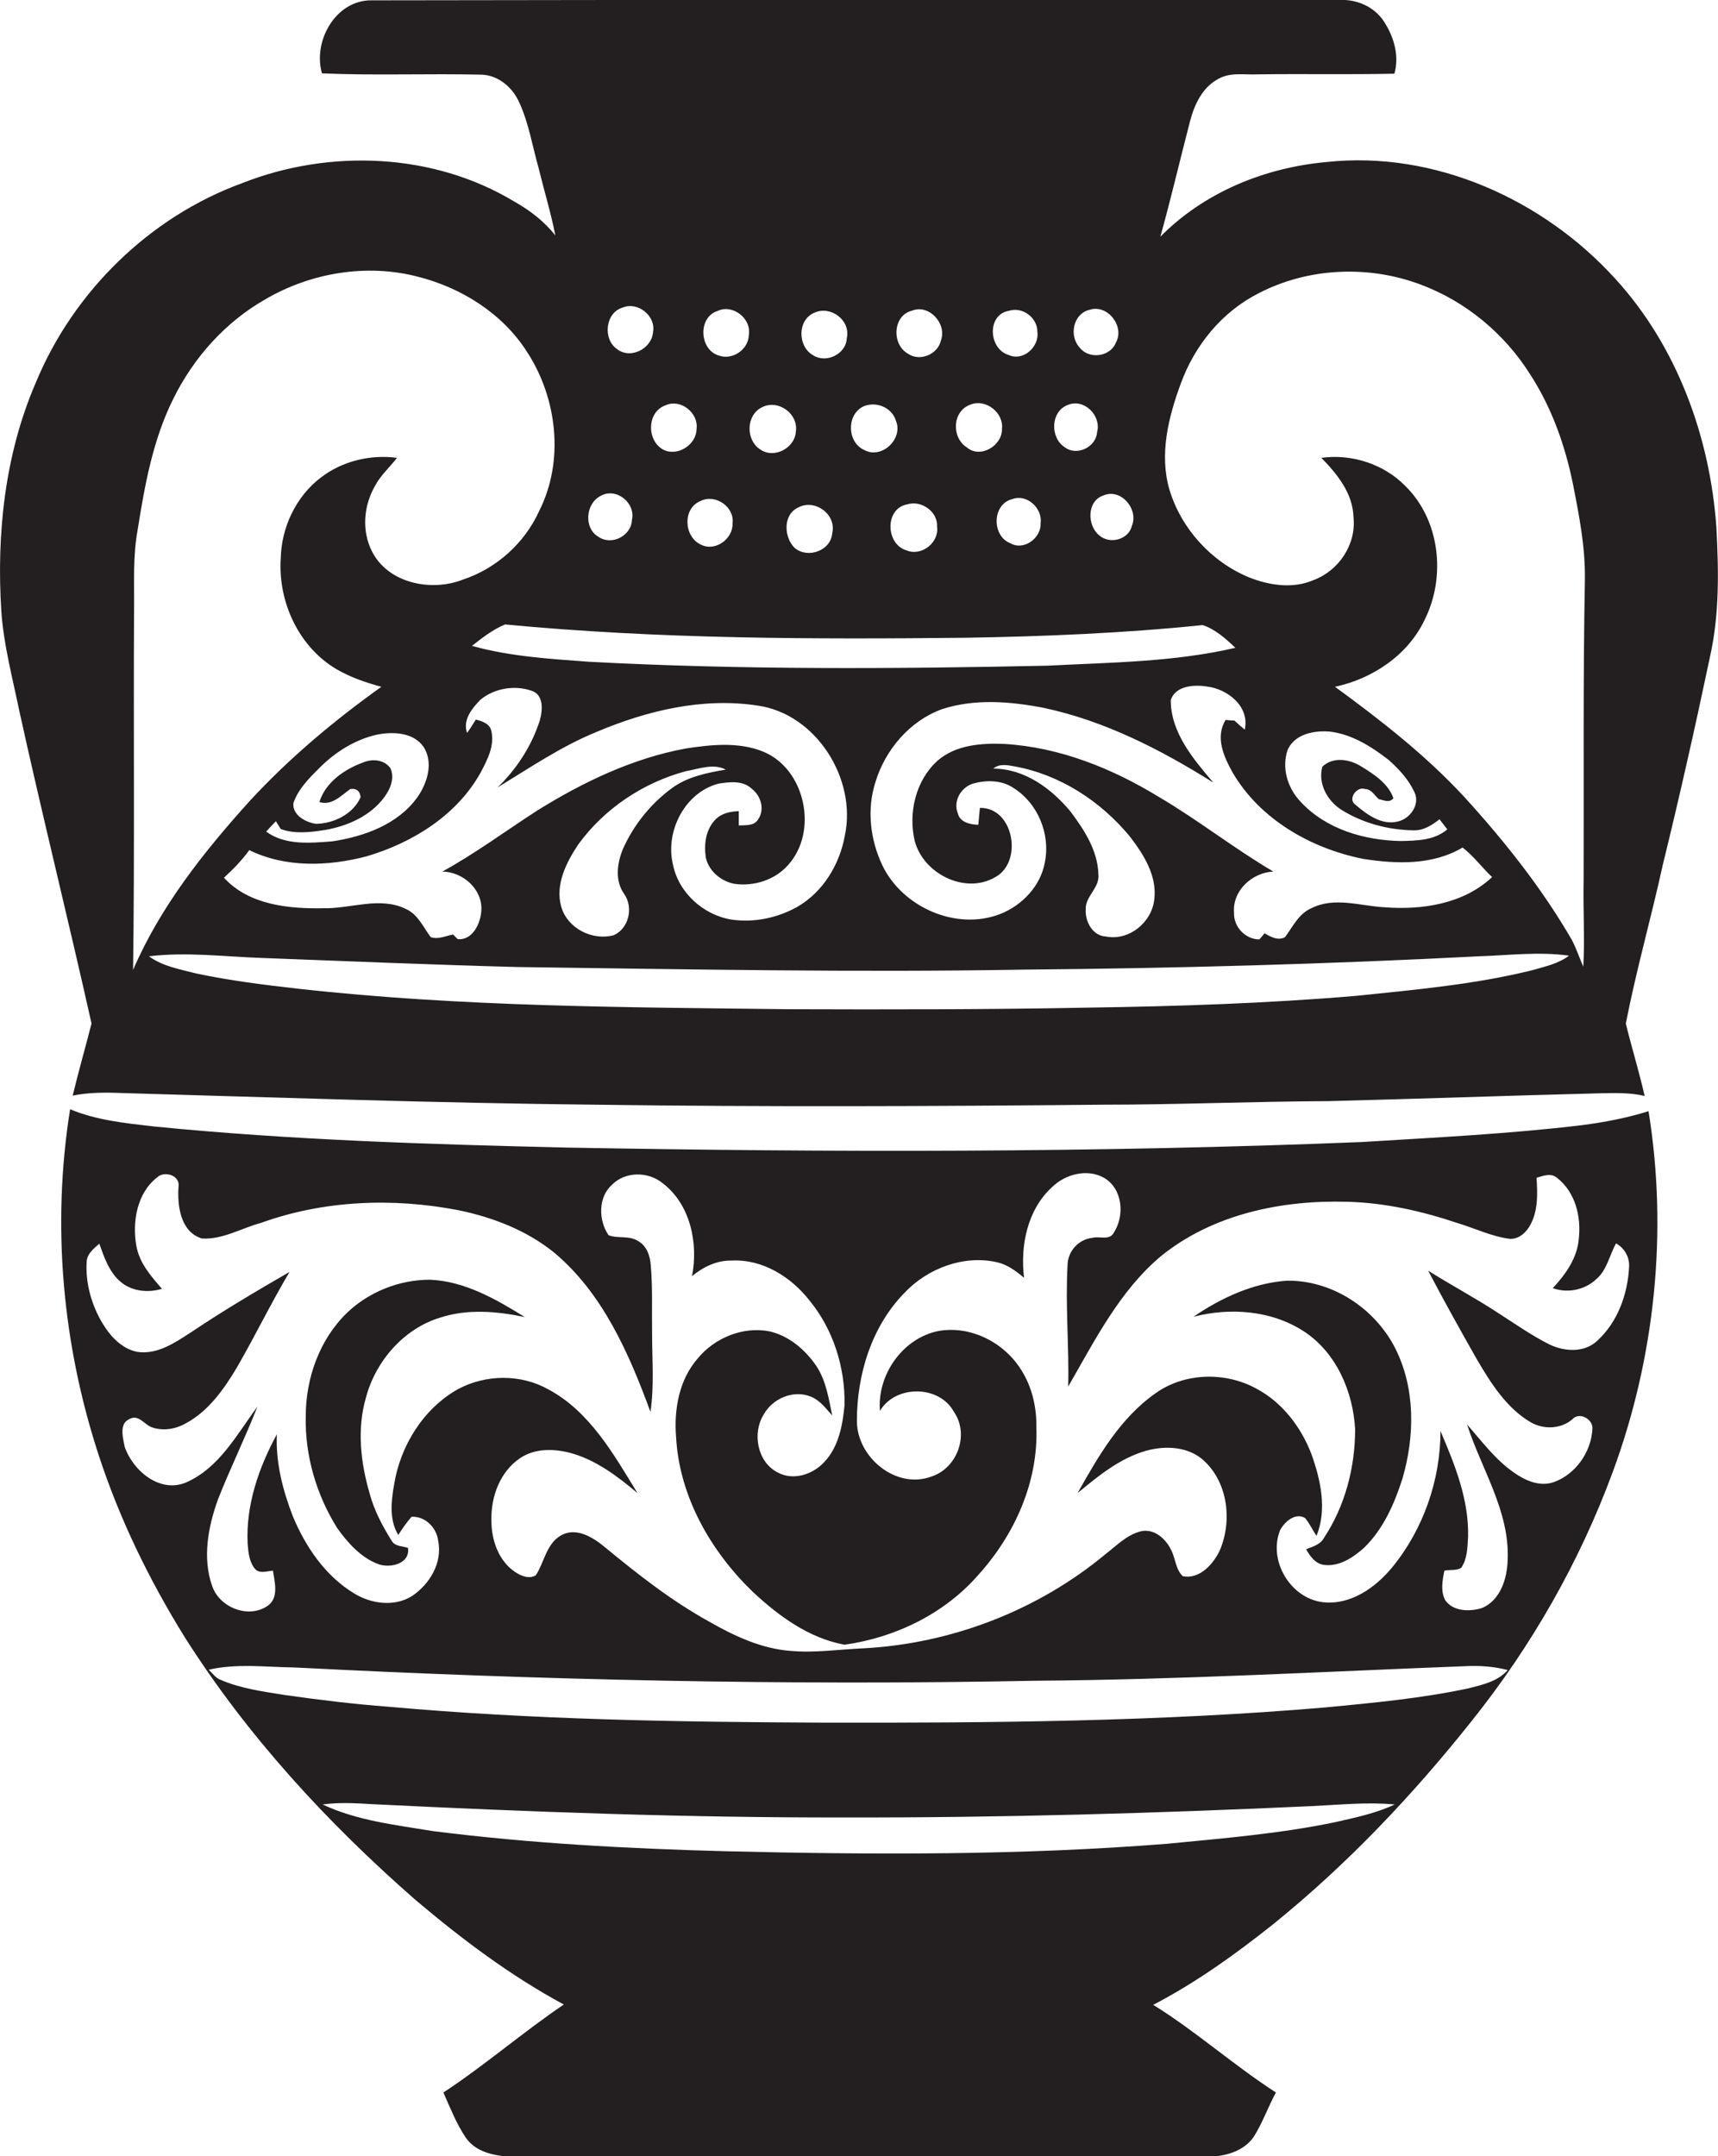
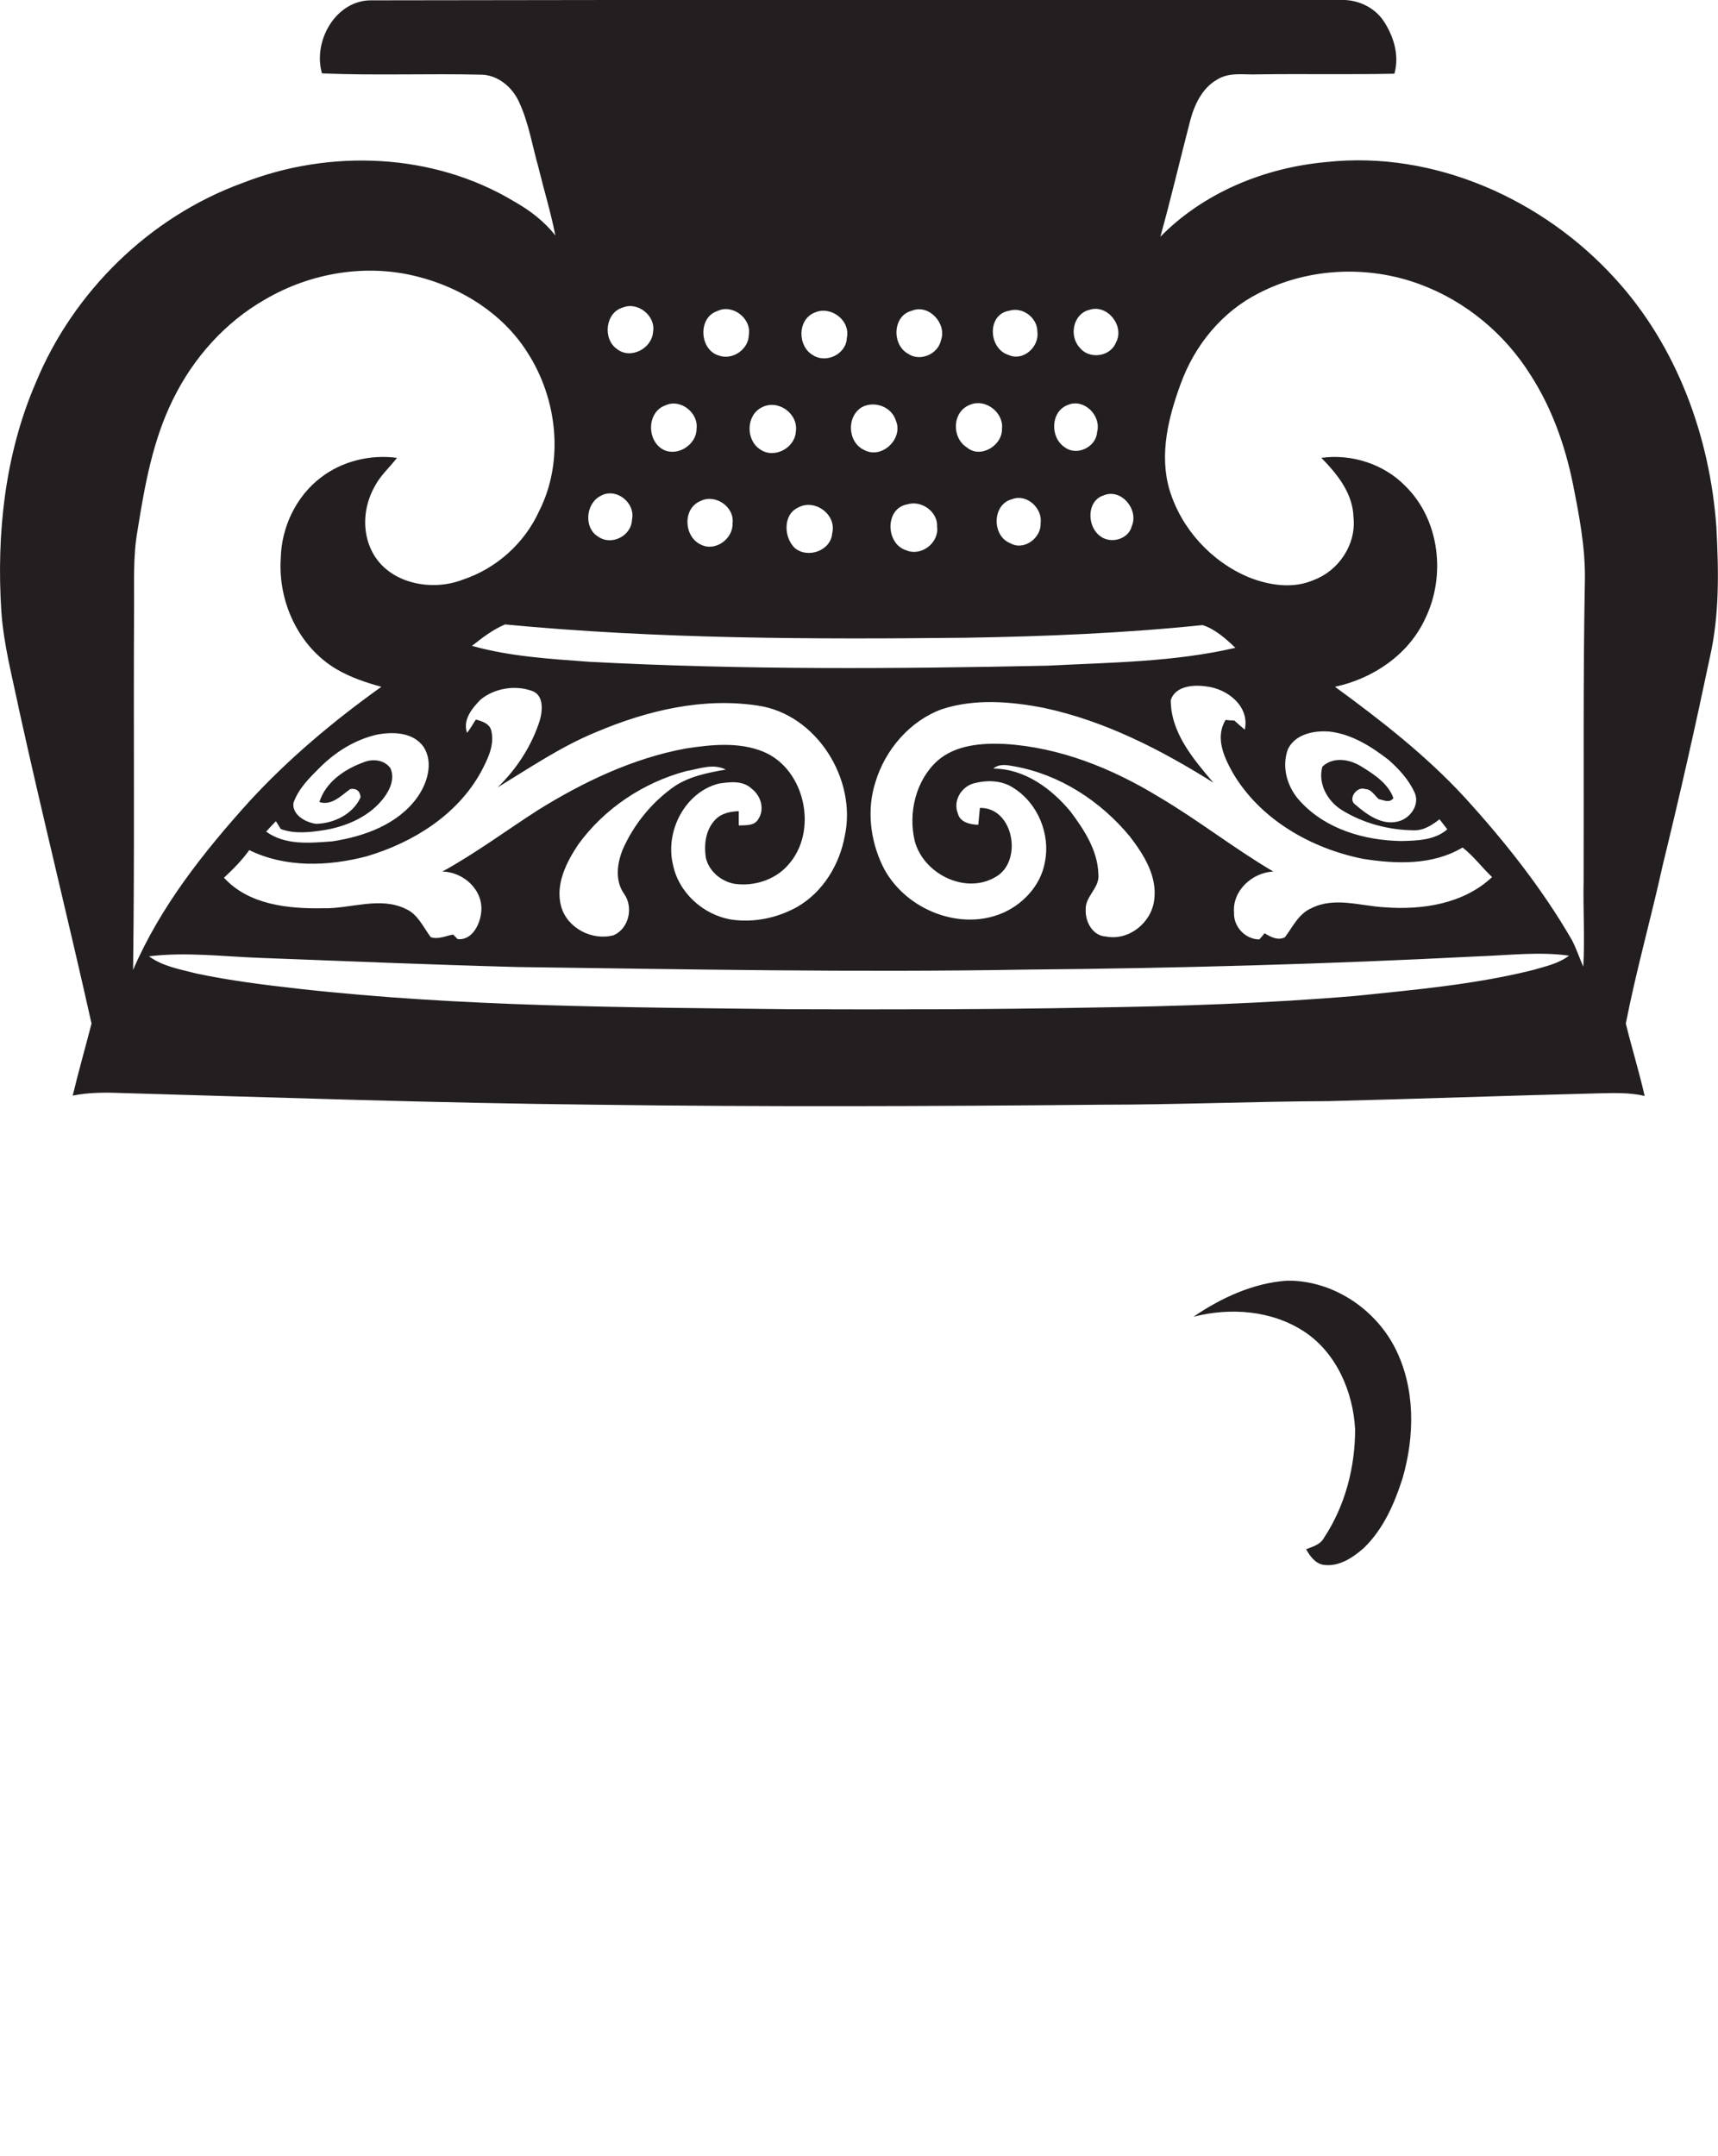
<svg xmlns="http://www.w3.org/2000/svg" version="1.1" id="Layer_1" x="0px" y="0px" viewBox="0 0 529.3 664" enable-background="new 0 0 529.3 664" xml:space="preserve">
  <g>
    <path fill="#231F20" d="M528.8,162.3c-2-27.8-12.1-55.6-31.1-76.4c-22.2-24.5-55.8-39.6-89-36c-19,1.7-37.7,9.3-51.2,23   c3.3-11.9,6.1-23.9,9.2-35.8c1.3-4.9,3.7-10,8.3-12.6c3.8-2.4,8.4-1.4,12.6-1.6c14-0.2,28,0.1,42-0.2c1.6-5.6-0.2-11.5-3.3-16.2   c-3-4.5-8.4-6.8-13.7-6.5c-99.3,0-198.7-0.1-298,0.1c-11.1-0.2-18.3,12.5-15.4,22.5c16.4,0.7,32.9,0,49.3,0.4   c5.1,0.2,9.5,4,11.5,8.6c2.9,6.3,4,13.3,5.9,20c1.7,7,3.8,13.8,5.2,20.9c-3.4-4.3-7.8-7.7-12.6-10.4c-25-15.1-57-16.3-83.9-5.7   c-28.5,10.4-52,33.4-63.6,61.5c-9.5,22-12.1,46.5-10.6,70.2c0.7,10.4,3.4,20.4,5.5,30.6c7.1,32.3,15.1,64.3,22.3,96.5   c-1.9,7.4-4,14.7-5.8,22.2c4.9-1,10-1,15-0.8c48.7,1.4,97.3,3.1,146,3.6c52,0.7,104,0.5,156,0c23.3,0,46.6-1,69.9-1.1   c27.7-0.7,55.4-1.7,83.1-2.4c4.8-0.1,9.6-0.3,14.3,0.8c-1.7-7.5-4-14.9-5.8-22.3c3.2-16.4,7.8-32.5,11.4-48.9   c5.2-21.2,10-42.5,14.5-63.9C529.8,189.2,529.5,175.6,528.8,162.3z M348.7,162c-1,4.2-6.8,5.7-10,2.9c-3.8-3-3.9-10.6,1.2-12.3   C345.4,150.2,350.9,156.9,348.7,162z M335.7,95.4c5.5-1.8,10.9,5.1,8.1,10.1c-1.7,4.4-8.3,5.3-11.2,1.5   C329.3,103.4,330.6,96.6,335.7,95.4z M329,124.7c5-2.1,10.4,3.3,9,8.4c-0.3,4.6-6.3,7.5-10,4.6C323.5,134.8,323.6,126.7,329,124.7z    M310.9,95.7c4.1-1.3,8.7,2.1,8.7,6.4c0.7,4.7-4.4,9.3-8.9,7.2C304.5,107.4,304,96.8,310.9,95.7z M320.6,161.2   c0.2,4.5-5.2,8.5-9.3,6.1c-5.8-2.2-5.7-12.1,0.6-13.6C316.4,152,321.3,156.6,320.6,161.2z M299,124.6c4.7-1.9,10.3,2.5,9.7,7.5   c0.1,5.2-6.7,9.2-10.8,5.7C293.1,134.8,293.3,126.6,299,124.6z M280.9,95.7c5.3-2.2,10.9,4,9,9.1c-0.9,4.3-6.5,6.7-10.2,4.1   C274.7,106.1,275,97.2,280.9,95.7z M279.3,169.5c-6.5-1.9-6.8-13,0.3-14.2c4.3-1.3,9.4,2.3,9.1,6.9   C289.4,167.1,283.9,171.4,279.3,169.5z M265.7,125.3c3.9-1.9,9,0,10.3,4.2c2.4,5.6-4.3,12-9.7,9.1   C261.1,136.3,260.7,128.1,265.7,125.3z M250.9,96.3c5-2.3,11.2,2.3,10,7.8c-0.2,5-6.4,7.9-10.4,5.3   C245.7,106.7,245.6,98.5,250.9,96.3z M256.4,164.2c-0.4,5.4-7.5,7.9-11.5,4.6c-3.4-3.2-3.8-10.3,1-12.5   C251,153.5,257.8,158.4,256.4,164.2z M234.8,125.4c5-2.5,11.2,2,10.4,7.5c-0.3,5.1-6.7,8.5-11,5.5   C229.7,135.5,229.8,127.8,234.8,125.4z M221,95.8c4.6-2.3,10.6,2.2,9.7,7.4c-0.1,4.4-5,7.8-9.2,6.3   C215.5,107.8,214.9,97.8,221,95.8z M225.7,161.1c0.2,4.9-5.4,8.9-9.8,6.6c-5.2-2.4-5.7-11.1-0.1-13.4   C220.3,152,226.3,156,225.7,161.1z M205.1,124.8c4.6-2.1,10.2,2.4,9.5,7.3c0,4.8-5.8,8.6-10.2,6.4   C199.2,135.8,199.2,126.8,205.1,124.8z M191.9,94.7c4.6-1.9,10.2,2.6,9.3,7.5c-0.3,5.1-6.9,8.6-11.1,5.3   C185.6,104.4,186.5,96.2,191.9,94.7z M184.9,152.8c4.8-2.9,11,2,9.8,7.3c-0.2,5-6.4,8.1-10.5,5.1   C179.9,162.6,180.4,155.2,184.9,152.8z M297.5,196.4c24.4-0.4,48.7-1.4,73-3.9c3.8,1.2,7.2,4.2,10.1,7c-18.9,4.4-38.5,4.5-57.8,5.5   c-47.1,1-94.2,1.3-141.3-1.2c-12.1-0.9-24.3-1.6-36.1-4.9c3.2-2.5,6.4-5,10.2-6.6C202.7,196.8,250.2,196.9,297.5,196.4z    M379.7,237.8c8.4,14.5,24.2,23.5,40.3,26.7c10.2,1.6,21.4,2,30.6-3.5c3.4,2.6,6,6.2,9.1,9.1c-8.8,8.3-21.6,10.2-33.2,9.3   c-7.4-0.4-15.4-3.3-22.5,0.3c-3.9,1.7-5.7,5.7-8.1,8.9c-2.1,1.2-4.5-0.1-6.3-1.2c-0.4,0.5-1.2,1.5-1.6,1.9c-4.3,0-8-3.9-7.8-8.2   c-0.6-6.8,5.6-12.4,12.1-12.7c-12.1-7.1-23.2-15.9-35.3-23c-14.4-8.8-30.6-15.3-47.6-16.3c-7.1-0.3-15,0.3-20.6,5.2   c-6.7,6.1-9,16-7,24.6c2.6,10.1,15.4,16.6,24.7,11.3c8.8-4.6,5.9-21.6-4.6-21.4c-0.2,1.7-0.3,3.5-0.5,5.2c-2.5-0.1-5.6-0.7-6.3-3.5   c-1.5-3.8,0.9-8,4.7-9.2c4-1.1,8.6-1.1,12.2,1.2c7.7,4.7,11.7,14.3,9.9,23.1c-1.3,7.3-7.1,13.3-13.8,15.9   c-13.5,5.2-30-2.1-36.2-14.9c-3.8-7.9-4.9-17.3-2.2-25.7c3-10,10.6-18.9,20.5-22.5c10.1-3.3,21.1-2.4,31.4-0.4   c18.8,4,36.1,12.9,52.2,23c-6.2-7.3-13.1-15.4-13.1-25.4c1.4-4.4,7.1-4.8,11-4.2c6.4,0.7,13.4,6.1,11.8,13.3   c-1.1-0.9-2.1-1.8-3.2-2.8c-0.7,0-2-0.1-2.7-0.2C374.3,227.1,377.1,233.1,379.7,237.8z M419.5,236.1c-3.6-2.3-8.7-3.2-12.1,0   c-1.4,5.2,1.5,10.5,5.9,13.3c6.6,4.1,14.4,6.2,22.2,6.3c3.1,0.1,5.7-1.6,8-3.4c0.8,1,1.6,2.1,2.4,3.1c-3.9,3.4-9.4,3.5-14.3,3.6   c-11.2-0.2-23-3.6-30.8-12c-4.1-4.2-6.1-10.6-4-16.3c2.3-4.7,8.1-5.8,12.9-5.4c6.8,0.8,12.8,4.6,18.1,8.7c3.2,2.8,6.2,6.1,8,10   c1.8,3.8-1.4,8.2-5.2,9c-4.9,1.2-9.4-2.1-12.9-5.1c-2.7-1.7,0.3-5.9,2.9-4.9c1.9,0,2.9,2,4.2,3.1c1.5,0.3,3.3,1.3,4.5-0.3   C427.7,241.3,423.4,238.5,419.5,236.1z M338.4,269.2c-0.2-7.3-4.4-13.7-8.6-19.3c-5.9-7.1-14.2-13.2-23.8-13.2   c1.9-1.6,4.3-1.1,6.5-0.7c14,2.5,26.6,10.7,35.6,21.6c4.3,5.6,8.5,12.2,7.5,19.6c-0.9,7-7.8,12.6-14.9,11.2   c-4.1-0.2-6.4-4.6-6.2-8.3C334.3,276,338.9,273.4,338.4,269.2z M192.3,275.3c2.9,4.1,1.5,10.6-3.2,12.7c-6.6,1.8-14.3-2.1-16.2-8.8   c-1.9-6.8,1.6-13.7,5.3-19.2c8-11,20-19,33.1-22.5c4-0.7,8.4-2.5,12.3-0.5c-5.8,1-11.9,2.2-16.7,5.8c-6.5,4.8-11.7,11.3-15,18.7   C190.1,265.9,189.4,271.2,192.3,275.3z M221.5,241.3c3.4-0.5,7.4-1,10.1,1.6c2.8,2.1,4.1,6.3,2,9.4c-1.2,2.1-3.9,1.8-6,1.9   c0-1.5,0-3,0-4.4c-2.5,0.1-5.2,0.6-7.1,2.5c-3.1,3.1-3.7,7.8-3,12c1,4.1,4.8,7.2,8.9,7.9c5.9,0.8,12.3-1.2,16.3-5.7   c9.5-10.3,5.5-29.6-7.5-35c-7.6-3.1-16-2.2-23.9-1c-16.3,3-31.6,10.3-45.6,19c-9.8,6.3-19.2,13.3-29.4,18.9c6.3,0.1,12.4,5.4,12,12   c-0.2,3.9-2.7,9.3-7.3,8.8c-0.3-0.3-1-1-1.4-1.4c-2.3,0.4-4.6,1.6-6.9,0.8c-2.3-3.1-4-7.1-7.7-8.7c-8-3.9-17,0-25.4-0.2   c-10.7,0.2-22.9-1-30.6-9.4c2.8-2.6,5.5-5.3,7.8-8.5c11.2,5.5,24.4,5,36.2,1.9c14.2-4.2,27.9-12.7,35.2-26c2-3.8,4.2-8.1,3.2-12.5   c-0.4-2.3-2.8-3.1-4.8-3.6c-0.9,1.4-1.7,2.8-2.7,4.1c-1.4-4,1.5-7.5,4.1-10.2c4.2-3.5,10.5-4.6,15.7-2.8c3.9,1.2,3.5,6,2.6,9.2   c-2.5,7.8-7.1,14.9-13,20.6c10-6.1,19.7-12.7,30.5-17.1c15.6-6.6,32.8-10.7,49.7-8.1c18,2.6,30.5,22.6,26.8,40   c-1.6,8.9-6.7,17.4-14.7,22c-6.1,3.4-13.3,4.9-20.2,3.9c-8.7-1.4-16.4-8.3-18.1-17.1C204.9,255.9,211.1,243.9,221.5,241.3z    M120.3,236.6c-1.9-2.7-5.6-3-8.4-1.8c-5.8,2.1-11.6,6.1-13.5,12.2c3.8,1.2,6.7-2,9.5-4c1.8-0.3,3,0.5,3.2,2.5   c-2.3,5.2-8.2,8.1-13.7,8.2c-3.2-0.4-7.4-2.7-7-6.4c1.5-4.4,4.9-7.7,8.1-10.9c4.9-4.9,11-8.7,17.8-10.2c4.9-0.9,11-0.7,14.2,3.8   c3.1,4.8,1.2,11.1-1.9,15.5c-6,8.4-16.4,12.1-26.2,13.6c-6.8,0.5-14.5,1.3-20.4-3c1-1.1,2-2.2,3-3.2c0.4,0.6,1.1,1.8,1.5,2.4   c4.3,1.6,9.1,1,13.6,0.3c7-1.2,14-4.3,18.3-10.1C120.4,242.8,121.6,239.5,120.3,236.6z M41.3,188.1c0.1-8.3-0.4-16.7,1.1-24.9   c2.2-13.8,4.7-27.8,11-40.4c6.2-12.6,16-23.6,28.3-30.6c14-8.2,31.2-11.1,47-7c13.5,3.4,26.2,11.4,33.7,23.2   c9.3,14.3,11.5,33.6,3.7,49c-4.5,9.9-13.2,17.7-23.5,21.1c-9.7,3.8-23,1.2-28-8.7c-3.2-6.3-2.6-14,0.9-20.1   c1.7-3.3,4.6-5.8,6.8-8.7c-8.2-1.1-16.9,1-23.5,6.1c-7.6,5.8-12.1,15.3-12.3,24.8c-0.9,13.4,5.5,27.3,17.2,34.2   c4.3,2.5,9,4.1,13.8,5.4C102.8,222,89.1,233.5,77,246.6c-14.2,15.7-27.6,32.6-36,52.1C41.5,261.9,41.1,225,41.3,188.1z    M472.4,298.7c-18,4.5-36.5,6.1-54.8,8c-27.3,2.3-54.7,3.2-82.1,3.6c-30.7,0.6-61.4,0.6-92,0.5c-50.5-0.6-101.2-0.7-151.5-6.3   c-10.6-1.2-21.1-2.5-31.5-4.7c-5-1.3-10.4-2.2-14.6-5.3c11.5-1.4,23.1,0.1,34.6,0.5c26.3,1,52.6,2.1,78.9,2.8   c52,0.7,104.1,1.7,156.2,0.8c46.7-0.4,93.4-1.7,140-4.1c9.2-0.3,18.5-1.5,27.8-0.2C480.1,296.8,476.1,297.6,472.4,298.7z    M487.9,271.2c-0.2,8.8,0.4,17.7-0.1,26.5c-1.2-2.7-2.1-5.5-3.5-8.2c-9.2-15.9-20.7-30.4-33.1-44c-11.9-12.9-25.8-23.7-39.9-34   c11.7-2.5,22.7-9.9,27.8-21c6.4-13.1,4.5-30.4-6.1-40.8c-6.6-6.8-16.6-10-25.9-8.7c4.9,5,9.7,10.9,9.9,18.3   c0.9,8.3-4.5,16.4-12.2,19.3c-6.4,2.8-13.7,1.7-20-0.8c-11.6-4.8-20.9-15-24.5-27c-3.2-10.9-0.3-22.4,3.5-32.7   c4.3-11.8,12.7-22.1,24-27.8c15.2-7.9,33.8-8.7,49.8-2.7c14,5.2,26,15.2,33.9,27.8c6.6,10.2,10.7,21.8,13.1,33.6   c1.9,9.6,3.8,19.3,3.7,29.2C487.7,209.2,488,240.2,487.9,271.2z" />
-     <path fill="#231F20" d="M487.4,346.5c-22.5,2.7-45.3,3.8-67.9,5.2c-81.6,3.3-163.3,3.2-245,1.7c-42.4-1-84.8-2.3-127.1-6.5   c-8.7-1-17.7-1.9-25.8-5.3c-5.7,35.6-2.4,72.3,8.8,106.5c6.4,19.6,15.5,38.3,26.4,55.9c19.3,30.5,44,57.3,71.1,81   c14.3,12.1,29.3,23.4,45.8,32.3c-12.7,8.6-24.3,18.7-37.1,27.1c2.1,4.7,4,9.6,6.9,13.9c3.3,4.8,9.7,5.8,15.1,5.9   c71-0.1,142,0,213,0c5.4,0,11.5-1.5,14.7-6.2c2.7-4.3,4.4-9.2,6.8-13.6c-13-8.4-24.6-18.8-37.8-27c13.1-6.8,25.2-15.5,36.8-24.7   c22.8-18.4,43.1-39.8,61.3-62.7c18.4-23,33.2-48.9,43.4-76.5c13.1-35.4,17.1-74.1,11.1-111.3C501.2,344.3,494.3,345.6,487.4,346.5z    M411.6,561.1c-17.2,3.6-34.6,5-52,6.7c-45.3,3.6-90.7,3.4-136.1,2.3c-30.1-0.8-60.2-2.4-90.1-6.2c-11.5-1.9-23.4-3.2-34-8.2   c5-0.7,10.1-0.4,15.2-0.1c48.6,2.4,97.3,4.2,146,4.1c47.9,0.1,95.8-1.3,143.6-3.5c8.5-0.4,17-1.3,25.5-0.5   C424,558.4,417.7,559.7,411.6,561.1z M452.6,519.9c-14.5,3.1-29.4,4.5-44.1,5.9c-51.5,4.4-103.3,4.8-154.9,4.7   c-44.7-0.2-89.4-0.9-133.9-4.9c-10.7-0.8-21.3-2.1-31.9-3.6c-6.8-1.1-13.8-2-20.1-4.8c-1.4-0.6-2.3-2-3.4-3   c8.6-2,17.6-0.8,26.3-0.7c75.9,3.9,152,5.6,228.1,4.1c44.4-0.3,88.7-2.8,133-4.5c4.3-0.2,8.6,0.1,12.8,1.2   C461.5,517.8,456.8,518.8,452.6,519.9z M501.9,390.2c-0.4,8.3-3.5,16.9-9.7,22.6c-3.9,3.8-10,3.5-14.7,1.3   c-5.6-2.8-10.7-6.4-16-9.8c-7-4.6-14.4-8.5-21.5-13c4.8,9.2,9.9,18.3,15,27.3c4.3,7.3,9.1,15,16.6,19.4c4,2.3,9.3,2.1,12.8-0.9   c2.2-2.5,6.6,0,6.2,3.1c-0.4,7-5.2,13.8-11.8,16.2c-4.4,1.6-9-0.5-12.5-3c-5.7-4-9.8-9.6-14.3-14.7c4.4,13.7,13.1,26.6,12.5,41.5   c-0.1,5.8-2.2,12.6-7.9,15c-3.8,1.2-9,1.1-11.4-2.5c-1.4-2.8-0.8-6.1-0.2-9c1.7-0.4,3.7,0.1,5.2-0.9c1.9-2.8,1.9-6.3,2.1-9.5   c0.3-11.5-4.1-22.3-8.5-32.6c0,15.1-5.3,30.3-14.9,42c-5.2,6.3-12.9,11.7-21.4,10.7c-9.9-1.2-16.9-12.8-13.1-22.2   c1.4-2.6,4.7-5.5,7.7-3.7c1.4,1.7,2.3,3.7,3.5,5.5c3.3-8.1,1.3-17.3-1.6-25.3c-3.2-8.3-9-15.9-17-20.1c-9.5-5.2-22-4.9-30.9,1.4   c-10.9,7.6-17.7,19.4-24.1,30.8c6.4-5.3,13-10.7,21-13c6-1.7,13.2-1.4,18,3.1c7.4,6.9,8.7,18.7,4.7,27.8c-2.1,4.2-6.2,8.7-11.3,7.7   c-2.3-2.2-2.2-5.6-3.7-8.3c-1.7-3.4-5.3-6.5-9.3-5.5c-4.3,1.1-7.4,4.4-10.8,7c-20.8,17.3-47.3,27.5-74.3,29   c-7.6,0.3-15.2,1.5-22.8,0.8c-9-0.7-17.3-4.6-25-9c-11.6-6.4-21.9-14.5-32.1-22.9c-3.6-3-8.8-6.3-13.5-3.7   c-4.6,2.6-5.2,8.3-7.8,12.3c-2.1,1.3-4.6,0.2-6.4-1c-5.1-3.4-7.3-9.8-7.3-15.8c-0.2-7.3,2.6-15.1,8.9-19.3c4.5-3,10.2-2.9,15.3-1.6   c7.9,2.1,14.6,7.2,20.8,12.4c-7.3-11.9-14.7-25.1-27.4-31.9c-8.5-4.8-19.3-4.7-27.9-0.1c-10.7,6-17.8,17.5-19.7,29.5   c-0.9,5.1-1.5,10.8,1.3,15.4c1.3-2,2.6-3.9,4.1-5.6c4.2-0.2,7.7,3.3,8.2,7.4c1.4,6.8-2.7,13.5-8.2,17.1c-5.4,3.3-12.5,2.3-17.7-0.9   c-8.9-5.4-15-14.4-18.9-23.8c-3.1-8-5.3-16.6-4.9-25.2c-5.6,10.3-9.6,21.9-9,33.7c0.2,2.7,0.5,5.8,2.4,7.9c1.5,1.4,3.6,0.5,5.4,0.4   c0.5,3.5,1.9,8.3-1.6,10.8c-5.9,4.1-14.8,0.6-17.1-6c-3.1-8.6-1.3-18.2,1.7-26.6c3.8-9.7,8.4-19,12.2-28.7   c-6.3,8.5-11.7,18.8-21.9,23.3c-8.1,3.5-16.5-3.6-19-11c-0.5-2.7-1.8-7.1,1.5-8.5c2.6-1.5,4.4,1.4,6.5,2.4   c3.5,1.4,7.6,0.8,10.9-1.1c7-3.8,11.7-10.5,15.7-17.2c5.6-9.7,10.5-19.8,16.2-29.4c-10.2,5.9-20.4,11.9-30.2,18.5   c-5,3.2-10.5,7.1-16.8,6.1c-4.8-1-8.3-4.9-10.7-8.9c-3.3-5.6-5.2-12.2-4.8-18.8c0.1-2.5,2.2-4.1,3.9-5.6c1.5,4.2,3,8.7,6.5,11.7   c3.5,3,8.5,3.5,12.8,2.2c-3.4-3.9-7-8-7.9-13.3c-1.3-7.3,0.2-16.2,6.4-21c2.3-2.2,7.2-0.6,6.6,2.9c-0.4,5.8,0.6,13.9,7.2,15.9   c6.4,0.4,12.2-3.2,18.2-4.8c19.4-7,40.7-7.8,60.9-3.9c10.6,2.2,21,6.2,29.5,13.1c14.9,12.5,23,31,29.6,49   c1.2-8.1,0.5-16.2,0.5-24.3c-0.1-6.9,0.2-13.9-0.4-20.8c-0.2-2.9-1.2-6-3.9-7.5c-2.7-1.8-6.2-0.7-9.1-1.8c-3.1-4.5-3.3-11.6,1-15.5   c4.1-4.2,11.2-4.2,15.7-0.5c8.5,6.5,11,18.5,9,28.6c3.4-2.8,7.6-4.9,12.2-4.8c9.5-0.5,18.3,5,24,12.3c7.4,9,11,20.7,10.8,32.2   c-0.6,6.2-1.8,12.9-6.3,17.6c-3.5,3.8-9.6,5.8-14.4,3.1c-6.2-3.2-7.8-12.1-4.2-17.8c2.7-4.9,9.1-7.7,14.5-5.5   c2.8,1.1,4.6,3.6,6.6,5.8c-1.1-5.3-1.9-10.8-5-15.4c-3.4-4.9-8.3-9.1-14.3-10.5c-8.2-1.6-16.9,2-22.1,8.3   c-5.8,6.6-7.4,15.8-6.7,24.3c1,18.2,10.6,35,23.5,47.5c8,7.5,17.4,14.4,28.4,16.4c15.7-2.2,30.9-9.6,41.3-21.6   c11.1-12.3,18.4-28.5,17.8-45.3c0.1-6.1-1.3-12.4-4.6-17.6c-5.2-8.5-15.6-13.9-25.6-12.1c-11,2.2-18.9,13.5-18,24.6   c4.8-8.1,18.3-8,22.8,0.3c4.8,6.9,1.1,17.3-6.9,19.9c-10.9,4.1-23-5.9-23-17.1c0-14.3,4.5-29.1,14.7-39.5   c7.1-7.5,18.2-11.7,28.4-9.4c3.2,0.7,5.9,2.7,8.4,4.8c-1.2-9.9,1-20.9,8.6-27.9c4.1-4,10.8-5.8,16-2.9c5.8,3.3,6.5,11.7,3,17   c-1.3,2.4-4.4,0.9-6.5,1.5c-4.3,0.4-7.7,4.2-7.7,8.5c-0.7,12.4,0.5,24.9,0.2,37.3c8.2-14.2,15.8-29.4,28.5-40.1   c16-13,37.3-17.4,57.5-16.8c11.7,0.3,23.1,2.9,34.1,6.6c5.3,1.6,10.4,4.1,15.9,4.8c2.9,0.2,5.3-2.1,6.5-4.5   c2.3-4.4,2.1-9.5,1.8-14.3c2.1-0.6,4.5-1.6,6.4,0.1c5.6,4.4,7.4,12,6.6,18.8c-0.5,5.9-4.1,10.9-8,15.1c4.5,1.6,9.7,0.6,13.2-2.6   c3.5-2.8,4.2-7.5,6.3-11.2C500.5,384.4,502.1,387.1,501.9,390.2z" />
-     <path fill="#231F20" d="M106.8,404.4c-8.4,8.2-12.6,20.1-12.6,31.7c-0.3,12.1,3.3,24.3,9.7,34.5c3.3,4.6,7.3,9.1,12.7,11.1   c3.6,1.3,9.8-0.1,9.1-5c-1.6-0.6-3.8-0.4-4.9-2c-2.9-4.6-5.5-9.5-6.9-14.7c-2.8-9.6-4-20-1.1-29.8c3-11.1,11.6-21,22.7-24.4   c8.5-2.8,17.6-2,26.2-0.2c-8.9-5.5-18.6-11.1-29.3-11.5C123.1,394.1,113.6,397.8,106.8,404.4z" />
    <path fill="#231F20" d="M396.5,394.4c-10.4,0.7-20.3,5.3-28.8,11.1c11.3-2.9,24-2,34,4.5c10,6.5,15.2,18.6,15.8,30.2   c0,11.7-3.1,23.6-9.6,33.4c-1.1,2.1-3.5,2.7-5.5,3.5c1.2,2.1,2.7,4.3,5.3,4.8c4.8,0.7,9.1-2.2,12.5-5.2c6-5.8,9.4-13.6,11.9-21.4   c3.8-13.1,4-27.8-2.3-40.2C423.5,402.8,410.3,394.2,396.5,394.4z" />
  </g>
</svg>